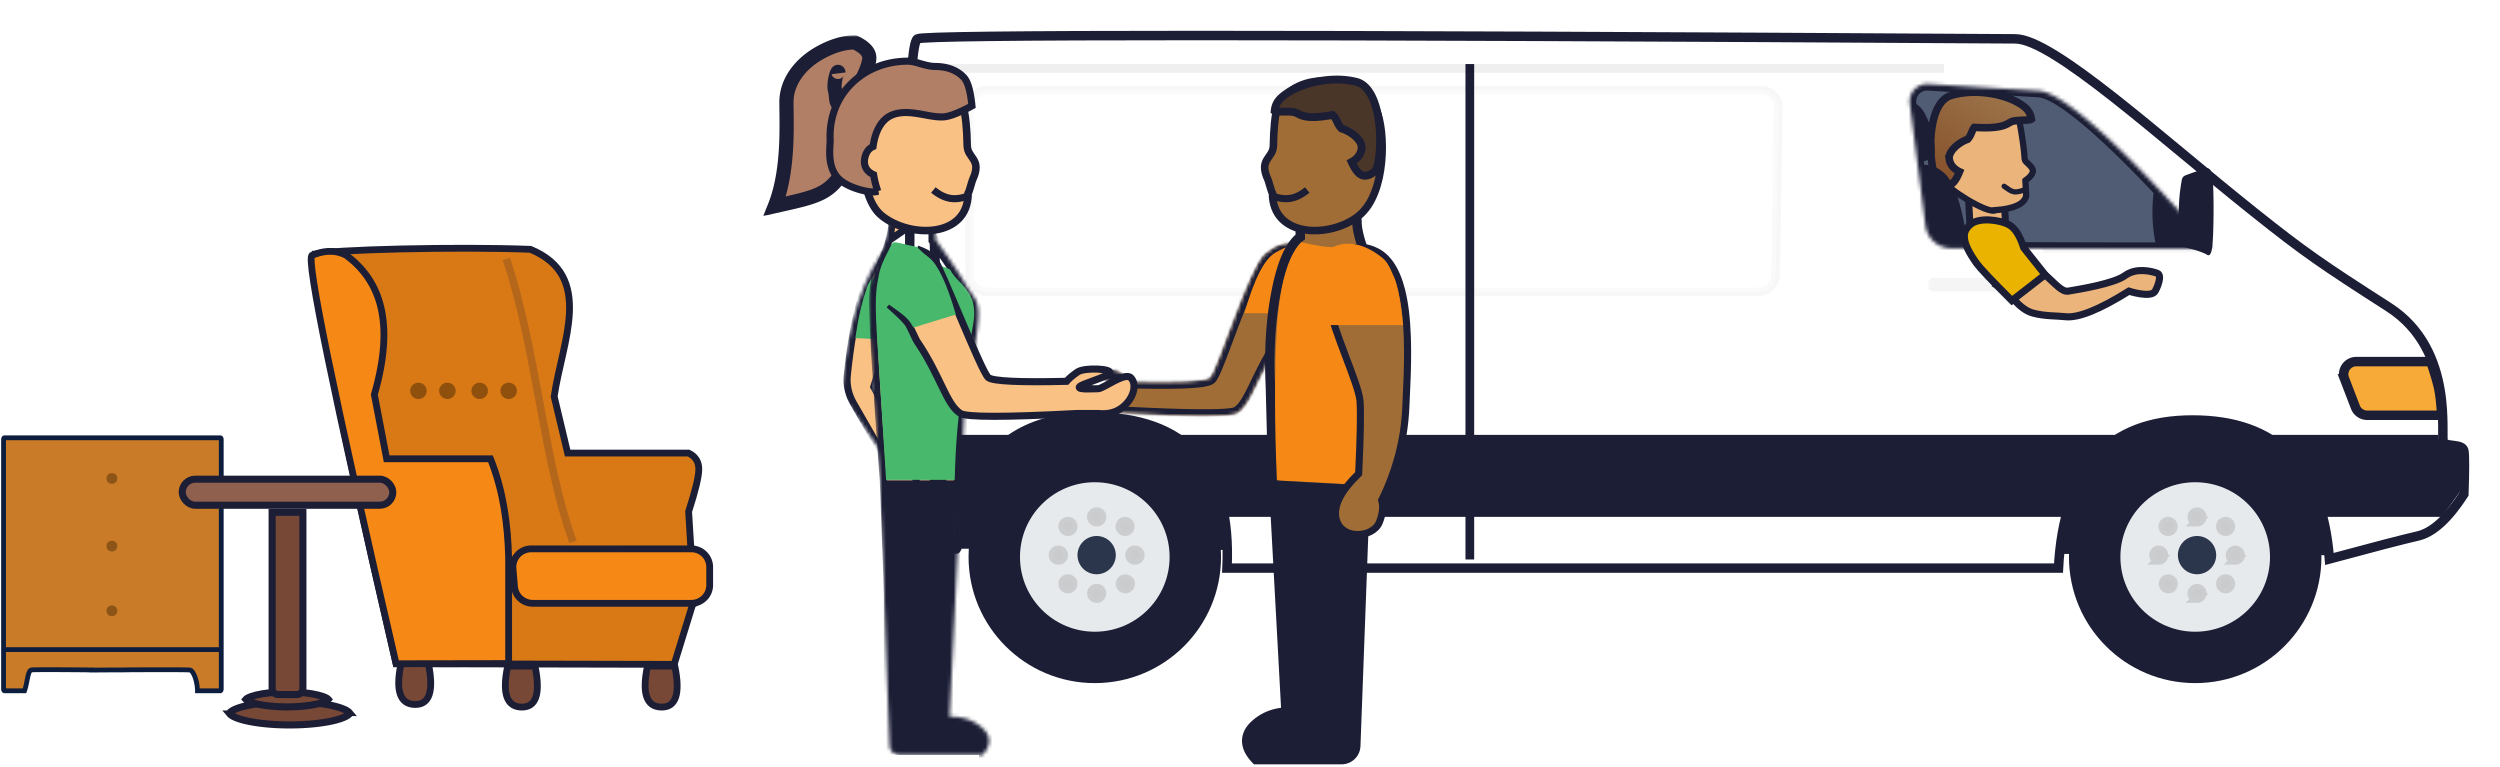
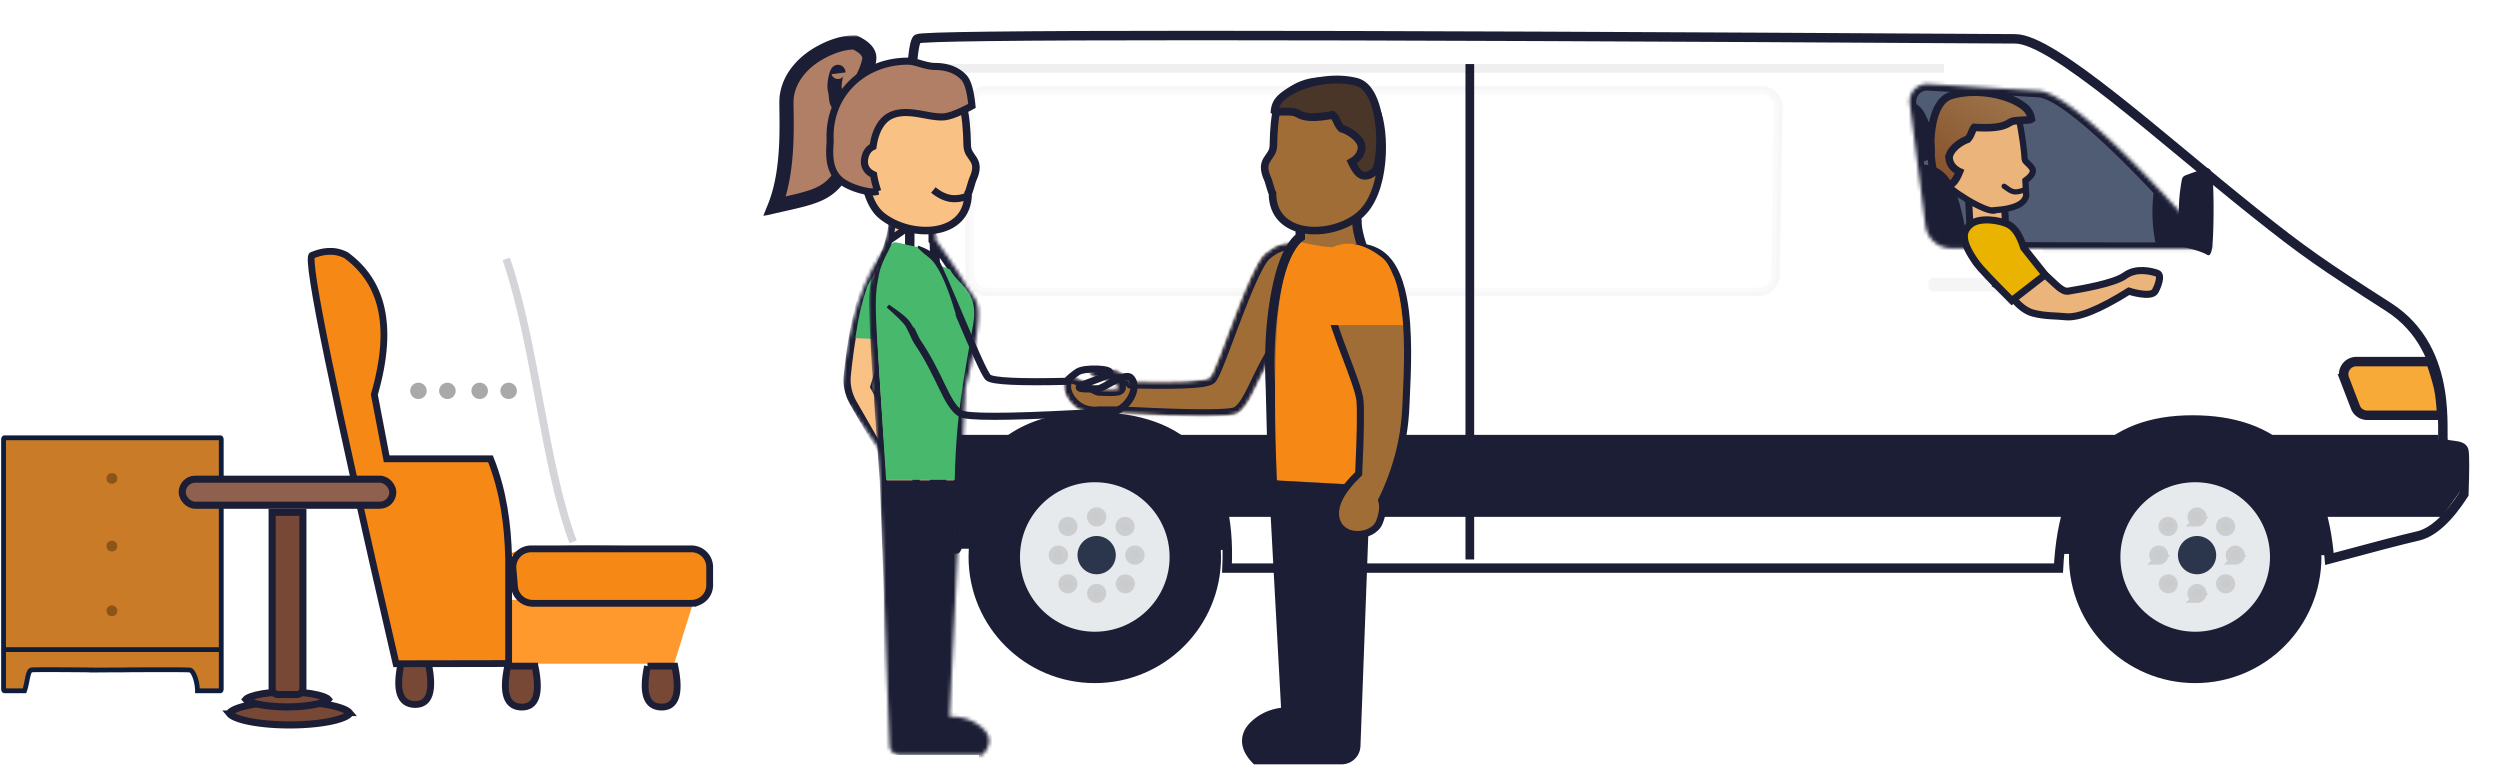
<svg xmlns="http://www.w3.org/2000/svg" width="704" height="216" fill="none">
  <g filter="url(#filter0_d)">
    <path fill-rule="evenodd" clip-rule="evenodd" d="M656.412 105.17l-395.931 1.662 8.237 47.68 387.694 1.835V105.17z" fill="#1C1E36" />
    <path fill-rule="evenodd" clip-rule="evenodd" d="M688.125 124.699c-1.127-1.102 3.558-25.994-15.425-38.182-18.983-12.186-23.689-15.387-38.09-26.872-26.261-20.94-56.461-48.707-67.118-48.707-204.039-1.25-307.086-1.25-309.138 0-3.08 1.88-1.918 54.181-2.211 60.744-.196 4.377-.196 19.61 0 45.701-2.536.865-2.634 3.303-.294 7.316 2.248 17.147 6.673 27.096 13.273 29.849 1.729 1.904-1.661-37.165 38.36-37.165 26.681 0 39.361 14.199 38.04 42.594h234.15c1.456-27.804 14.033-41.707 37.733-41.707 23.699 0 36.551 13.046 38.556 39.135 12.378-3.347 20.673-5.502 24.883-6.464 4.21-.964 8.535-4.881 12.977-11.75.239-6.858.239-10.945 0-12.259-.356-1.97-4.568-1.129-5.696-2.233z" fill="#fff" stroke="#1C1E36" stroke-width="2.665" />
    <path fill-rule="evenodd" clip-rule="evenodd" d="M686.57 122.457H255.039c-1.056-.33.313 7.37 4.109 23.097h428.507l5.012-7.054c.69-6.046.69-9.976 0-11.791-.417-1.098-3.611-.38-5.012-1.187-.609-.352-.971-1.371-1.085-3.065z" fill="#1C1E36" />
    <path d="M618.168 192.364c-19.633 0-35.549-15.903-35.549-35.52 0-19.617 15.916-35.519 35.549-35.519s35.549 15.902 35.549 35.519c0 19.617-15.916 35.52-35.549 35.52z" fill="#1C1E36" />
    <path d="M618.168 177.893c-11.634 0-21.065-9.424-21.065-21.048 0-11.625 9.431-21.048 21.065-21.048 11.634 0 21.065 9.423 21.065 21.048 0 11.624-9.431 21.048-21.065 21.048z" fill="#E7EAED" />
    <path d="M618.688 161.71a5.387 5.387 0 01-5.389-5.385 5.387 5.387 0 015.389-5.384 5.387 5.387 0 015.389 5.384 5.387 5.387 0 01-5.389 5.385z" fill="#0F1C35" fill-opacity=".868" />
    <g opacity=".58" fill="#D8D8D8" stroke="#979797" stroke-width="2.695">
      <path opacity=".58" d="M618.688 146.902a1.348 1.348 0 01-1.348-1.346 1.348 1.348 0 012.695 0c0 .743-.603 1.346-1.347 1.346zM607.909 157.671a1.346 1.346 0 111.347-1.345c0 .743-.603 1.345-1.347 1.345zM610.603 165.749a1.348 1.348 0 01-1.348-1.346 1.348 1.348 0 012.695 0c0 .743-.603 1.346-1.347 1.346zM618.688 168.441a1.348 1.348 0 01-1.348-1.346 1.348 1.348 0 012.695 0c0 .743-.603 1.346-1.347 1.346zM626.77 165.749a1.347 1.347 0 110-2.693 1.347 1.347 0 010 2.693zM626.77 149.595a1.347 1.347 0 110-2.693 1.347 1.347 0 010 2.693zM629.466 157.671a1.346 1.346 0 111.347-1.345c0 .743-.603 1.345-1.347 1.345zM610.603 149.595a1.347 1.347 0 11-.002-2.69 1.347 1.347 0 01.002 2.69z" />
    </g>
    <path d="M308.295 192.364c-19.634 0-35.549-15.903-35.549-35.52 0-19.617 15.915-35.519 35.549-35.519 19.633 0 35.549 15.902 35.549 35.519 0 19.617-15.916 35.52-35.549 35.52z" fill="#1C1E36" />
    <path d="M308.295 177.893c-11.634 0-21.066-9.424-21.066-21.048 0-11.625 9.432-21.048 21.066-21.048 11.634 0 21.065 9.423 21.065 21.048 0 11.624-9.431 21.048-21.065 21.048z" fill="#E7EAED" />
    <path d="M308.814 161.71a5.387 5.387 0 01-5.389-5.385 5.387 5.387 0 015.389-5.384 5.386 5.386 0 015.389 5.384 5.387 5.387 0 01-5.389 5.385z" fill="#0F1C35" fill-opacity=".868" />
    <g opacity=".58" fill="#D8D8D8" stroke="#979797" stroke-width="2.695">
      <path opacity=".58" d="M308.815 146.901a1.346 1.346 0 110-2.691 1.346 1.346 0 110 2.691zM298.036 157.671a1.346 1.346 0 110-2.691 1.346 1.346 0 110 2.691zM300.73 165.749a1.347 1.347 0 11-.002-2.694 1.347 1.347 0 01.002 2.694zM308.815 168.441a1.347 1.347 0 11-.002-2.694 1.347 1.347 0 01.002 2.694zM316.897 165.749a1.348 1.348 0 01-1.348-1.346 1.348 1.348 0 012.695 0c0 .743-.603 1.346-1.347 1.346zM316.897 149.594a1.347 1.347 0 11-.003-2.689 1.347 1.347 0 01.003 2.689zM319.593 157.671a1.346 1.346 0 110-2.691 1.346 1.346 0 110 2.691zM300.73 149.594a1.346 1.346 0 111.347-1.346c0 .744-.603 1.346-1.347 1.346z" />
    </g>
    <path fill-rule="evenodd" clip-rule="evenodd" d="M663.543 101.825h20.961c1.167 3.408 1.934 6.013 2.291 7.817.342 1.709.6 4.143.787 7.298h-20.968a3.561 3.561 0 01-3.33-2.286l-3.071-7.987a3.555 3.555 0 01.39-3.296 3.571 3.571 0 012.94-1.546z" fill="#F7AA37" stroke="#1C1E36" stroke-width="2.665" />
    <g opacity=".464" clip-rule="evenodd" stroke-width="1.225">
      <path opacity=".464" d="M277.951 25.99h218.01a4.272 4.272 0 013.001 1.307 4.27 4.27 0 011.204 3.048l-.786 47.011a4.271 4.271 0 01-1.28 2.982 4.276 4.276 0 01-3.006 1.229H277.949a4.276 4.276 0 01-3.031-1.254 4.257 4.257 0 01-1.255-3.029v-47.01c0-1.183.479-2.253 1.255-3.028a4.268 4.268 0 013.031-1.255h.002z" stroke="#E9E9EA" />
      <path opacity=".464" d="M277.951 24.767h218.01a5.509 5.509 0 015.429 5.6l-.786 47.009a5.487 5.487 0 01-1.646 3.834 5.498 5.498 0 01-3.864 1.581H277.949a5.5 5.5 0 01-3.897-1.613 5.485 5.485 0 01-1.615-3.894v-47.01a5.485 5.485 0 011.615-3.893 5.49 5.49 0 013.897-1.614h.002z" stroke="#5C5C5C" stroke-opacity=".228" />
    </g>
    <path fill-rule="evenodd" clip-rule="evenodd" d="M415.127 18.037h-2.45v139.512h2.45V18.037z" fill="#1C1E36" />
    <path d="M547.405 19.26H258.353" stroke="url(#paint0_linear)" stroke-width="2.451" />
    <path fill-rule="evenodd" clip-rule="evenodd" d="M623.075 50.407c-.37-3.454-1.386-3.036-1.893-2.922-1.261.28-3.195.92-5.804 1.92a1.525 1.525 0 00-.955 1.145 49.512 49.512 0 00-.879 9.166c0 2.937.282 5.87.844 8.803a1.53 1.53 0 001.149 1.198c2.467.585 4.348 1.196 5.645 1.837.415.205 1.553 1.534 1.894-3.15.34-4.685.371-14.544 0-17.999l-.001.002z" fill="#1C1E36" />
    <path d="M544.57 78.247h21.393c.844 0 1.529.684 1.529 1.528v.801c0 .844-.685 1.529-1.529 1.529H544.57a1.53 1.53 0 01-1.53-1.529v-.801a1.53 1.53 0 011.53-1.528z" fill="#000" fill-opacity=".04" />
    <mask id="a" maskUnits="userSpaceOnUse" x="537" y="23" width="86" height="48">
      <path d="M622.715 69.898c0-.403-37.645-44.343-48.92-44.343l-30.83-1.889a4.902 4.902 0 00-4.962 3.383 4.883 4.883 0 00-.197 2.127l4.414 34.346a7.352 7.352 0 007.253 6.407c48.828.238 73.242.228 73.242-.03z" fill="#fff" />
    </mask>
    <g mask="url(#a)">
      <path d="M622.715 69.898c0-.403-37.645-44.343-48.92-44.343l-30.83-1.889a4.902 4.902 0 00-4.962 3.383 4.883 4.883 0 00-.197 2.127l4.414 34.346a7.352 7.352 0 007.253 6.407c48.828.238 73.242.228 73.242-.03z" fill="#505C73" stroke="#1C1E36" stroke-width="3.676" />
      <path d="M557.575 68.57l-2.506 1.152-.828-15.783 2.348 1.698c1.788.962 3.828.854 5.505-.288l2.157-1.933.52 9.918-2 4.965-5.196.272z" fill="#EBB47B" stroke="#1C1E36" stroke-width="1.978" />
      <path d="M561.973 59.182c-2.126 1.315-14.117-6.385-14.198-7.954-6.152-14.812-3.98-22.493 6.515-23.043 15.74-.824 11.987 1.744 14.262 5.215.934 5.096 1.468 8.926 1.603 11.491.04.755 2.234 1.9 2.298 3.138.044.825-.657 1.766-2.101 2.822l.227 4.296c-.501 2.28-3.37 3.625-8.607 4.033l.001.002z" fill="#EBB47B" stroke="#1C1E36" stroke-width="1.768" />
      <path d="M570.015 53.488c-2.952 1.038-3.364.6-5.651-1.033" stroke="#1C1E36" stroke-width="1.474" stroke-linecap="round" />
      <path fill-rule="evenodd" clip-rule="evenodd" d="M549.4 26.908c4.5-1.38 9.826-1.125 14.228.109 2.317.65 4.378 1.57 5.917 2.684 1.29.932 2.219 1.99 2.485 3.829-.472.328-1.333.275-2.281.314-.844.036-1.766.078-2.681.234-.467.079-.892.296-1.405.593-1.124.65-2.915 1.606-9.712 1.208-.178.21-.372.534-.558.962-.261.604-.514 1.533-1.332 2.396-1.063.34-2.459 1.174-3.507 2.157-1.173 1.101-1.79 2.35-1.655 3.31a4.246 4.246 0 001.236 2.507 6.022 6.022 0 001.665 1.147c-.536 1.314-1.129 2.441-1.831 3.13-.511.501-1.054.708-1.563.743-.997.068-1.848-.437-2.267-.659-.173-.09-.427-.217-.916-.809-.419-.899-.78-2.241-1.051-3.834-.508-2.984-.683-6.826-.22-10.397.323-2.491.95-4.853 2.021-6.67.835-1.417 1.943-2.499 3.427-2.954z" fill="url(#paint1_linear)" stroke="#1C1E36" stroke-width="2.123" />
      <path fill-rule="evenodd" clip-rule="evenodd" d="M538.667 29.103c-1.94 0-3.708.23-5.305.69a1.842 1.842 0 00-1.153 2.56l5.869 12.3a1.838 1.838 0 001.855 1.038c2.213-.232 3.73-.78 4.55-1.643 1.46-1.537-1.623-14.945-5.816-14.945zm9.606 20.449c-2.012-2.34-4.67-3.395-7.975-3.167a1.84 1.84 0 00-1.63 2.388l6.285 19.944a1.837 1.837 0 001.883 1.284l5.409-.37a1.84 1.84 0 001.693-2.125c-1.479-9.3-3.368-15.285-5.664-17.954h-.001zM620.424 48.559c-.557-4.143-2.078-3.641-2.842-3.505-1.945.346-4.968 1.151-9.063 2.414a1.53 1.53 0 00-1.037 1.105c-.903 3.794-1.355 7.514-1.355 11.159 0 3.594.44 7.186 1.318 10.776a1.529 1.529 0 001.207 1.14c3.93.725 6.907 1.488 8.93 2.29.625.244 2.332 1.84 2.842-3.782.511-5.621.557-17.452 0-21.596v-.001z" fill="#1C1E36" />
    </g>
    <path fill-rule="evenodd" clip-rule="evenodd" d="M254.677 111.938V75.553h3.224a4.122 4.122 0 014.125 4.123v27.25a4.113 4.113 0 01-3.163 4.008l-4.186 1.004z" fill="#CE3308" stroke="#1C1E36" stroke-width="2.451" />
    <path d="M568.245 75.891c6.32-3.562 10.712 6.681 14.149 6.097 3.435-.583 12.881-2.111 16.055-4.414 3.17-2.303 7.461-1.184 9.033-.626 1.568.558-.143 4.281-.581 5.04-1.166 2.025-7.396 0-7.396 0-8.324 5.212-14.296 7.61-17.913 7.195-2.374-.271-5.801-.12-9.09-1.015-4.229-1.15-6.302-5.774-9.929-7.743l5.673-4.534h-.001z" fill="#EBB47B" stroke="#1C1E36" stroke-width="1.999" />
-     <path d="M555.025 63.094c2.457-1.946 8.158-1.189 10.696.194 1.693.921 3.079 3.086 4.159 6.49l6.025 7.58-9.373 7.286c-5.657-5.658-8.96-9.146-9.91-10.468-4.623-6.432-4.053-9.137-1.597-11.082z" fill="#EAB300" stroke="#1C1E36" stroke-width="1.999" />
+     <path d="M555.025 63.094c2.457-1.946 8.158-1.189 10.696.194 1.693.921 3.079 3.086 4.159 6.49l6.025 7.58-9.373 7.286c-5.657-5.658-8.96-9.146-9.91-10.468-4.623-6.432-4.053-9.137-1.597-11.082" fill="#EAB300" stroke="#1C1E36" stroke-width="1.999" />
  </g>
  <mask id="b" maskUnits="userSpaceOnUse" x="299" y="68" width="70" height="50">
    <path d="M368.631 85.814c-2.814 2.46-4.599 4.213-5.354 5.262-.663.919-2.078 4.348-2.535 5.019-6.697 9.831-8.201 17.785-12.244 20.337-1.7 1.073-12.699 1.073-33.001 0h-5.785c-2.988.335-5.451-.393-7.389-2.186-2.908-2.691-3.433-6.327-1.753-7.909 1.678-1.583 7.743 3.123 9.142 3.123 1.399 0 5.864.341 5.297-.522-.565-.861-7.65-2.656-8.5-3.896-.853-1.238 7.037-1.622 8.988-.305 1.3.879 2.345 1.76 3.131 2.645 13.368.316 20.708-.033 22.019-1.045 1.967-1.52 10.865-30.754 15.482-34.843 3.076-2.725 6.305-3.652 9.692-2.78" fill="#fff" />
  </mask>
  <g mask="url(#b)">
    <mask id="c" fill="#fff">
      <path d="M368.631 85.815c-2.814 2.46-4.599 4.213-5.354 5.262-.663.919-2.078 4.348-2.535 5.02-6.697 9.83-8.201 17.784-12.244 20.336-1.7 1.073-12.699 1.073-33.001 0h-5.785c-2.988.336-5.451-.393-7.389-2.186-2.908-2.69-3.433-6.327-1.753-7.908 1.678-1.583 7.743 3.123 9.142 3.123 1.399 0 5.864.34 5.297-.522-.565-.862-7.65-2.656-8.5-3.897-.853-1.238 7.037-1.621 8.988-.305 1.3.879 2.345 1.76 3.131 2.646 13.368.315 20.708-.034 22.019-1.045 1.967-1.521 10.865-30.754 15.482-34.844 3.076-2.725 6.305-3.651 9.692-2.78" />
    </mask>
    <path d="M368.631 85.815c-2.814 2.46-4.599 4.213-5.354 5.262-.663.919-2.078 4.348-2.535 5.02-6.697 9.83-8.201 17.784-12.244 20.336-1.7 1.073-12.699 1.073-33.001 0h-5.785c-2.988.336-5.451-.393-7.389-2.186-2.908-2.69-3.433-6.327-1.753-7.908 1.678-1.583 7.743 3.123 9.142 3.123 1.399 0 5.864.34 5.297-.522-.565-.862-7.65-2.656-8.5-3.897-.853-1.238 7.037-1.621 8.988-.305 1.3.879 2.345 1.76 3.131 2.646 13.368.315 20.708-.034 22.019-1.045 1.967-1.521 10.865-30.754 15.482-34.844 3.076-2.725 6.305-3.651 9.692-2.78" fill="#A16D36" />
    <path d="M363.277 91.077l1.622 1.169h-.001l-1.621-1.169zm-2.535 5.02l1.653 1.124-1.653-1.125zm-12.244 20.336l1.068 1.691h-.001l-1.067-1.691zm-33.001 0v-1.999h.053l.052.003-.105 1.996zm-5.785 0l-.223-1.986.111-.013h.112v1.999zm-7.389-2.186l-1.357 1.468h-.001l1.358-1.468zm-1.753-7.908l1.371 1.454-.001.001-1.37-1.455zm14.439 2.601l-1.671 1.097v-.001l1.671-1.096zm-8.5-3.897l1.646-1.134.003.004-1.649 1.13zm8.988-.305l1.118-1.657.001.001-1.119 1.656zm3.131 2.646l-.047 1.998-.87-.021-.578-.65 1.495-1.327zm22.019-1.045l1.223 1.581-.002.001-1.221-1.582zm15.482-34.844L354.803 70l1.326 1.496zm13.818 15.825c-2.84 2.483-4.448 4.092-5.048 4.926l-3.245-2.337c.911-1.264 2.873-3.161 5.661-5.599l2.632 3.01zm-5.049 4.926c-.063.088-.213.345-.448.81-.218.431-.46.943-.707 1.47-.24.515-.49 1.056-.704 1.5-.19.394-.43.88-.644 1.195l-3.305-2.25c-.011.016.017-.026.095-.173.068-.132.153-.301.252-.508.201-.416.432-.916.685-1.457.247-.529.511-1.089.759-1.58.231-.457.506-.973.774-1.345l3.243 2.338zm-2.503 4.976c-3.252 4.772-5.239 9.078-6.972 12.646-.856 1.761-1.681 3.405-2.57 4.779-.891 1.378-1.932 2.621-3.287 3.477l-2.135-3.381c.666-.42 1.329-1.129 2.066-2.268.739-1.142 1.467-2.579 2.33-4.354 1.703-3.506 3.817-8.092 7.263-13.15l3.305 2.25zm-12.83 20.902c-.539.34-1.202.512-1.748.621-.606.122-1.336.213-2.169.284-1.669.141-3.902.208-6.675.208-5.553 0-13.42-.271-23.582-.808l.211-3.992c10.14.536 17.924.802 23.371.802 2.728 0 4.833-.067 6.338-.194.755-.064 1.321-.14 1.722-.22.46-.092.513-.154.398-.082l2.134 3.381zm-34.068.308h-5.785v-3.998h5.785v3.998zm-5.562-.012c-3.476.39-6.543-.46-8.969-2.705l2.714-2.935c1.451 1.341 3.308 1.947 5.809 1.667l.446 3.973zm-8.97-2.705c-1.73-1.601-2.825-3.549-3.201-5.451-.367-1.86-.071-3.963 1.435-5.381l2.741 2.911c-.174.163-.456.67-.253 1.696.194.984.815 2.2 1.993 3.29l-2.715 2.935zm-1.767-10.831c1.255-1.183 2.94-.891 3.823-.658 1.049.278 2.17.804 3.14 1.303.89.459 2.065 1.119 2.699 1.453.382.201.675.344.892.434.289.12.216.047-.04.047v3.998c-.606 0-1.175-.221-1.491-.352a15.172 15.172 0 01-1.222-.589c-.949-.499-1.658-.916-2.668-1.436-.931-.479-1.728-.833-2.333-.993-.77-.203-.472.093-.057-.298l-2.743-2.909zm10.514 2.579c.39 0 .99.023 1.558.04a36.31 36.31 0 001.791.022c.606-.011.954-.05 1.076-.08.133-.033-.224.014-.574.377a1.813 1.813 0 00-.225 2.215l3.342-2.194c.185.28.401.74.376 1.331a2.18 2.18 0 01-.615 1.423c-.492.51-1.116.672-1.343.729-.6.148-1.349.185-1.963.197a41.55 41.55 0 01-1.986-.024c-.645-.019-1.128-.038-1.437-.038v-3.998zm3.626 2.573a1.476 1.476 0 00.313.346c.017.013-.001-.003-.08-.045a8.671 8.671 0 00-.764-.344c-.712-.29-1.623-.615-2.627-.981-.968-.354-2.016-.744-2.883-1.134a11.22 11.22 0 01-1.247-.643c-.326-.2-.835-.544-1.19-1.062l3.298-2.26c-.142-.208-.244-.224-.017-.085.173.106.435.241.795.403.718.323 1.636.667 2.616 1.025.945.345 1.963.708 2.765 1.035.401.164.803.34 1.145.524.171.091.363.204.548.339.159.116.443.341.671.689l-3.343 2.193zm-8.475-3.859a2.29 2.29 0 01-.388-1.675c.106-.658.47-1.104.745-1.355.494-.453 1.118-.667 1.5-.778.877-.255 2.029-.388 3.15-.434a21.618 21.618 0 013.537.139c1.032.134 2.303.396 3.208 1.007l-2.236 3.314c.005.004-.104-.063-.406-.148a7.614 7.614 0 00-1.08-.208 17.596 17.596 0 00-2.86-.109c-.988.041-1.77.154-2.194.277-.268.078-.136.088.082-.112a1.65 1.65 0 00.5-.954 1.7 1.7 0 00-.266-1.232l-3.292 2.268zm11.753-3.095c1.396.943 2.58 1.93 3.507 2.974l-2.99 2.655c-.645-.727-1.55-1.502-2.755-2.316l2.238-3.313zm2.059 2.303c6.668.157 11.79.148 15.389-.023 1.804-.086 3.181-.21 4.159-.364a8.39 8.39 0 001.075-.226c.271-.081.253-.112.128-.016l2.442 3.165c-.452.349-.987.55-1.42.68-.47.141-1.013.254-1.604.347-1.184.186-2.724.319-4.59.408-3.741.177-8.973.184-15.673.026l.094-3.997zm20.749-.628c-.215.167-.232.278-.056-.023.128-.22.297-.55.505-1 .415-.897.924-2.134 1.512-3.635 1.18-3.01 2.603-6.888 4.141-10.93 1.525-4.009 3.15-8.144 4.692-11.544.77-1.699 1.535-3.247 2.269-4.52.708-1.227 1.484-2.37 2.316-3.106l2.651 2.992c-.322.286-.834.951-1.504 2.112-.643 1.115-1.347 2.533-2.091 4.173-1.486 3.28-3.074 7.315-4.597 11.315-1.509 3.968-2.968 7.94-4.154 10.966-.595 1.518-1.139 2.846-1.606 3.855-.232.502-.461.96-.681 1.337-.173.297-.49.814-.951 1.171l-2.446-3.163zm15.379-34.758c3.473-3.077 7.367-4.288 11.517-3.22l-.997 3.872c-2.624-.675-5.189-.033-7.869 2.34L354.803 70z" fill="#1C1E36" mask="url(#c)" />
-     <path fill-rule="evenodd" clip-rule="evenodd" d="M365.982 68.875c-1.386-.275-3.646.468-6.78 2.232-3.136 1.764-6.051 7.457-8.745 17.083h9.491l6.034-19.315z" fill="#F68916" />
  </g>
  <path fill-rule="evenodd" clip-rule="evenodd" d="M382.943 56.685l-2.182 4.042c1.333 0 1.369 1.046 1.369 1.915 0 1.13.264 2.62.766 4.476.549 2.029 1.242 3.675 1.914 5.285 1.353 3.232 2.629 6.315 2.752 11.627.122 5.222-.886 22.495-3.034 51.816l-2.753 74.211a3.99 3.99 0 01-3.994 3.845h-24.106c-1.791-1.841-2.59-3.615-2.59-5.262 0-1.575.707-3.106 2.268-4.539 2.376-2.181 5.303-3.386 8.793-3.579l-3.894-71.851-.494-19.429c-.095-2.353-.15-4.1-.164-5.247-.107-8.176.521-15.628 1.876-22.36 1.616-8.027 3.945-12.882 6.688-14.894v-9.63l16.785-.426z" fill="#A16D36" stroke="#1C1E36" stroke-width="2.665" />
  <path fill-rule="evenodd" clip-rule="evenodd" d="M384.898 71.376c-1.452-2.676-4.807-1.741-9.504-1.741-1.819 0-4.807-.471-8.966-1.415-3.859 4.053-6.14 12.252-6.844 24.595-.705 12.345-.705 26.497 0 42.458l25.314 1.332V71.376z" fill="#F68916" />
  <path fill-rule="evenodd" clip-rule="evenodd" d="M359.616 135.311l3.031 65.656c-4.906.559-8.084 1.773-9.537 3.645-1.452 1.872-1.452 4.525 0 7.959 16.558 1.441 25.638 1.441 27.238 0 2.401-2.162.81-19.973 1.656-33.989.564-9.345.833-23.336.809-41.977l-23.197-1.294z" fill="#1C1E36" />
  <path fill-rule="evenodd" clip-rule="evenodd" d="M382.599 60.793c-7.985 6.383-24.273 6.217-24.273-6.382-.35-.493-1.043-3.328-1.264-3.805-2.765-5.938 1.479-5.892 1.528-9.651.06-4.538.476-8.85 1.129-10.676 1.232-3.451 5.803-7.463 12.707-7.463 6.904 0 12.472 2.478 15.103 8.08 2.632 5.602 3.054 23.515-4.93 29.897z" fill="#A16D36" stroke="#1C1E36" stroke-width="2.132" />
  <path fill-rule="evenodd" clip-rule="evenodd" d="M381.935 23.05c-4.714-1.195-10.192-.637-14.663.893-2.355.806-4.432 1.881-5.956 3.129-1.284 1.047-2.185 2.204-2.361 4.155.504.318 1.386.213 2.361.202.874-.01 1.829-.016 2.783.097.488.059.941.262 1.489.546 1.193.618 3.091 1.516 9.578.3.215.153.386.298.51.43.197.211.413.539.629.977.302.616.613 1.573 1.504 2.432 1.116.298 2.601 1.094 3.736 2.063 1.265 1.084 1.972 2.351 1.885 3.36a4.462 4.462 0 01-1.138 2.681c-.397.448-.932.888-1.663 1.294.627 1.353 1.302 2.503 2.066 3.187.551.493 1.119.679 1.644.688 1.027.016 1.874-.556 2.291-.81.173-.104.429-.25.902-.898.385-.965.685-2.388.88-4.07.362-3.15.334-7.178-.336-10.89-.469-2.59-1.245-5.025-2.449-6.868-.938-1.435-2.137-2.502-3.691-2.898h-.001z" fill="#493628" stroke="#1C1E36" stroke-width="2.211" />
-   <path d="M368.12 53.498c-3.569 2.928-6.449 2.8-9.284 1.876" stroke="#1C1E36" stroke-width="1.999" />
  <path fill-rule="evenodd" clip-rule="evenodd" d="M387.547 70.791c4.069 1.988 6.442 6.934 7.65 13.225 1.708 8.891 1.172 20.38.777 28.677-.036.746-.071 1.467-.102 2.157-.405 8.928-2.666 17.604-6.788 26.026.503 1.739.307 3.817-.682 6.244-.46 1.125-1.408 2.037-2.627 2.636-1.194.583-2.64.861-4.038.758-1.289-.094-2.532-.512-3.522-1.277-.904-.698-1.605-1.684-1.938-3.002-.469-1.856-.152-3.933 1.042-6.224 1.055-2.027 2.811-4.244 5.284-6.636.492-10.427.622-17.253.377-20.477-.18-2.379-2.095-7.374-4.035-12.512-2.071-5.485-4.182-11.13-4.507-14.128-.401-3.693.32-10.312 3.222-13.906 1.139-1.41 2.595-2.378 4.407-2.648 1.535-.228 3.351.05 5.48 1.089v-.002z" fill="#A16D36" stroke="#1C1E36" stroke-width="1.999" />
  <path fill-rule="evenodd" clip-rule="evenodd" d="M370.987 75.548l4.346-5.974c4.167-1.856 8.642-.98 13.423 2.625 1.504 1.134 2.203 1.984 3.877 5.987 1.002 2.4 1.828 6.851 2.478 13.354h-21.144l-2.98-15.992z" fill="#F68916" />
  <mask id="d" maskUnits="userSpaceOnUse" x="236" y="68" width="27" height="71">
    <path d="M253.168 130.919v5.345l9.667 1.83v-8.623l-9.564-7.461-7.214-13.075 10.852-34.897-6.487-5.324c-7.197 8.25-11.819 22.103-13.55 42.243l11.85 17.205 4.446 2.757z" fill="#fff" />
  </mask>
  <g mask="url(#d)">
    <path d="M253.168 130.919v5.345l9.668 1.83v-8.623l-9.565-7.461-7.213-13.075 10.852-34.897-6.487-5.324c-6.689 7.668-10.004 19.21-11.828 36.969-.278 2.703.334 5.422 1.687 7.778l8.44 14.701 4.446 2.757z" fill="#FAC185" stroke="#1C1E36" stroke-width="1.999" />
    <path fill-rule="evenodd" clip-rule="evenodd" d="M244.306 80.514c.709-2.007 2.604-3.337 4.732-3.412l15.147-.541 4.523 20.108-27.839-1.47c.9-6.156 1.749-9.91 3.437-14.685z" fill="#48B86D" />
  </g>
  <mask id="e" maskUnits="userSpaceOnUse" x="244" y="58" width="35" height="155">
    <path d="M249.345 60.174c1.085.86 1.085 3.29 0 7.29-1.625 6.002-4.438 8.779-4.62 16.596-.12 5.212.89 22.448 3.034 51.712l2.752 74.235a2.666 2.666 0 002.663 2.564h23.527c2.448-2.745 2.448-5.243 0-7.491-2.449-2.249-5.548-3.332-9.297-3.251l4.463-92.63c2.427-9.559 3.641-16.514 3.641-20.869 0-4.27-1.796-5.032-3.641-8.303-1.327-2.353-4.128-6.541-8.402-12.562V58.41l-14.12-.36v2.124z" fill="#fff" />
  </mask>
  <g mask="url(#e)">
    <path d="M267.452 200.828l4.415-91.629c2.427-9.559 3.641-16.514 3.641-20.869 0-3.036-.908-4.299-2.096-5.95-.483-.672-1.012-1.407-1.545-2.353-1.327-2.353-4.128-6.541-8.402-12.562l3.987 133.363zm0 0l-.07.002.022.999.998.048.002-.041c3.303.117 6.069 1.199 8.297 3.244 2.448 2.248 2.448 4.746 0 7.491v-1h-.46m-8.789-10.743l-4.986-141.444m0 0l-12.121-.308v.684c.614.735.813 1.783.813 2.882 0 1.344-.296 3.05-.848 5.084l12.156-8.342zm0 0v8.4l.184.26c4.277 6.024 7.048 10.172 8.346 12.474h0c.488.865.971 1.56 1.405 2.168l.205.285c.353.49.653.908.916 1.347.584.973.987 2.053.987 4.012 0 4.22-1.185 11.07-3.611 20.622l-.025.098-.004.1-4.464 92.631-.051 1.07 1.071-.023c3.527-.076 6.365.937 8.6 2.988 1.089 1.001 1.513 1.939 1.513 2.823 0 .829-.371 1.802-1.297 2.932m0 0h-23.067a1.668 1.668 0 01-1.664-1.601l-2.753-74.235v-.018l-.002-.018c-2.145-29.291-3.149-46.465-3.031-51.616l30.517 127.488zM245.724 84.083c.088-3.77.806-6.305 1.703-8.644a75.82 75.82 0 01.843-2.073c.704-1.683 1.456-3.482 2.04-5.64l-4.586 16.357z" fill="#FAC185" stroke="#1C1E36" stroke-width="1.999" />
    <path fill-rule="evenodd" clip-rule="evenodd" d="M250.195 70.57c1.332-2.662.821-2.662 4.21-1.856 2.717.645 4.915 3.168 5.782 3.853 4.621 3.65 3.331 1.332 7.328 3.329 1.495 2.743 3.363 3.617 5.324 6.669 1.579 2.456 1.755 5.51 1.263 8.387-2.768 16.18-4.831 25.576-5.254 44.183h-19.319l-2.665-41.934c-.666-11.315.222-13.312.666-15.974.445-2.663 2.665-6.656 2.665-6.656z" fill="#48B86D" />
    <path fill-rule="evenodd" clip-rule="evenodd" d="M248.863 135.274h35.973v77.211h-35.973v-77.211z" fill="#1C1E36" />
  </g>
  <path fill-rule="evenodd" clip-rule="evenodd" d="M248.357 60.793c7.985 6.382 24.272 6.217 24.272-6.383.351-.493 1.043-3.328 1.266-3.804 2.763-5.938-1.479-5.892-1.53-9.651-.06-4.538-.475-8.851-1.127-10.676-1.232-3.451-5.869-4.666-12.773-4.666s-15.039 3.041-15.039 5.283c0 2.24-3.052 23.514 4.931 29.897z" fill="#FAC185" stroke="#1C1E36" stroke-width="2.132" />
  <path d="M262.835 53.498c3.571 2.928 6.45 2.8 9.285 1.874" stroke="#1C1E36" stroke-width="1.999" />
  <path fill-rule="evenodd" clip-rule="evenodd" d="M235.836 24.973c1.576 2.09 3.001 3.26 4.315 3.722 1.366.479 2.546.1 3.536-.646.661-.498 1.391-1.24 1.825-2.21.347-.766.456-1.619.313-2.448-.277-1.67-1.499-3.609-4.189-5.817-.981-.805-1.806-1.221-2.524-1.265-.656-.04-1.157.293-1.556.777-.759.916-1.202 2.334-1.466 3.72-.353 1.855-.514 3.82-.253 4.166h-.001z" fill="#B17F65" stroke="#1C1E36" stroke-width="2.132" />
  <mask id="f" maskUnits="userSpaceOnUse" x="218" y="11" width="27" height="48">
    <path d="M236.157 20.644c-.228-1.797-1.579 2.905-1.012 4.803.563 1.9-.309 5.813 3.224 2.636 3.535-3.177 6.009-8.533 6.406-11.292.265-1.842-1.098-3.458-4.088-4.849-3.02 0-6.29.976-9.811 2.926-5.281 2.926-9.416 7.948-9.416 13.909s.761 19.22-3.268 29.273c11.991-2.723 15.913-3.172 20.177-11.734" fill="#fff" />
  </mask>
  <g mask="url(#f)">
    <path d="M208.559 7.81h-.666V61.724H247.197V7.81h-38.638z" fill="#B17F65" stroke="#1C1E36" stroke-width="1.333" />
  </g>
-   <path fill-rule="evenodd" clip-rule="evenodd" d="M250.334 85.813c2.814 2.46 4.599 4.213 5.355 5.262.662.919 2.077 4.348 2.534 5.02 6.697 9.83 8.202 17.784 12.244 20.336 1.7 1.073 12.7 1.073 33.001 0h5.785c2.989.336 5.451-.392 7.389-2.186 2.909-2.69 3.434-6.327 1.754-7.908-1.679-1.583-7.744 3.123-9.143 3.123-1.399 0-5.863.34-5.297-.522.565-.862 7.65-2.656 8.5-3.897.853-1.238-7.037-1.621-8.988-.305-1.3.879-2.344 1.76-3.131 2.646-13.368.315-20.708-.034-22.019-1.045-1.966-1.519-13.616-31.705-15.321-33.466-1.14-1.173-2.732-2.087-4.774-2.742" fill="#FAC185" />
  <path d="M250.334 85.813c2.814 2.46 4.599 4.213 5.355 5.262.662.919 2.077 4.348 2.534 5.02 6.697 9.83 8.202 17.784 12.244 20.336 1.7 1.073 12.7 1.073 33.001 0h5.785c2.989.336 5.451-.392 7.389-2.186 2.909-2.69 3.434-6.327 1.754-7.908-1.679-1.583-7.744 3.123-9.143 3.123-1.399 0-5.863.34-5.297-.522.565-.862 7.65-2.656 8.5-3.897.853-1.238-7.037-1.621-8.988-.305-1.3.879-2.344 1.76-3.131 2.646-13.368.315-20.708-.034-22.019-1.045-1.966-1.519-13.616-31.705-15.321-33.466-1.14-1.173-2.732-2.087-4.774-2.742" stroke="#1C1E36" stroke-width="1.999" />
  <path fill-rule="evenodd" clip-rule="evenodd" d="M258.188 69.527c.187.153.988 1.162 3.439 3.028 2.451 1.867 4.966 7.206 7.545 16.022l-11.955 3.66c-.642-1.236-1.424-2.261-2.345-3.075-.922-.812-2.417-1.93-4.483-3.349l3.136-17.24 4.663.954z" fill="#48B86D" />
  <mask id="g" maskUnits="userSpaceOnUse" x="214.192" y="9.942" width="33" height="51" fill="#000">
    <path fill="#fff" d="M214.192 9.942h33v51h-33z" />
    <path d="M236.157 20.644c-.228-1.797-1.579 2.905-1.012 4.803.563 1.9-.309 5.813 3.224 2.636 3.535-3.177 6.009-8.533 6.406-11.292.265-1.842-1.098-3.458-4.088-4.849-3.02 0-6.29.976-9.811 2.926-5.281 2.926-9.416 7.948-9.416 13.909s.761 19.22-3.268 29.273c11.991-2.723 15.913-3.172 20.177-11.734" />
  </mask>
  <path d="M235.145 25.447l1.916-.568-.001-.003-1.915.571zm3.224 2.636l1.336 1.487-1.336-1.487zm6.406-11.292l-1.979-.285 1.979.285zm-4.088-4.849l.843-1.812-.401-.187h-.442v2zm-9.811 2.926l-.969-1.749.969 1.75zM218.192 58.05l-1.855-.743-1.418 3.537 3.716-.844-.443-1.95zm19.948-37.657a3.32 3.32 0 00-.15-.67 2.235 2.235 0 00-.831-1.112 2.073 2.073 0 00-2.228-.085 2.348 2.348 0 00-.754.71 4.268 4.268 0 00-.468.955c-.11.302-.209.64-.296.987a14.31 14.31 0 00-.375 2.317c-.056.758-.055 1.698.191 2.524l3.831-1.143c-.037-.123-.079-.483-.035-1.084.042-.556.145-1.153.268-1.65.062-.246.122-.445.173-.586.064-.175.076-.157.004-.053-.02.03-.188.283-.54.486a1.92 1.92 0 01-2.039-.086c-.507-.349-.658-.81-.676-.863-.042-.12-.046-.186-.041-.144l3.966-.503zm-4.912 5.623c.072.241.111.614.17 1.27.045.5.112 1.356.364 2.058.134.374.391.918.916 1.348a2.642 2.642 0 002.011.572c.615-.073 1.157-.331 1.595-.6.455-.279.928-.65 1.421-1.094l-2.673-2.973c-.389.35-.662.55-.838.658-.193.119-.166.06.025.038.111-.013.277-.014.472.04.2.054.377.15.52.267.263.214.326.429.314.393a1.954 1.954 0 01-.066-.325c-.029-.205-.052-.441-.079-.74-.025-.28-.054-.62-.098-.951a7.164 7.164 0 00-.221-1.098l-3.833 1.137zm6.477 3.554c1.99-1.789 3.624-4.13 4.807-6.35 1.173-2.197 1.998-4.454 2.241-6.145l-3.957-.57c-.154 1.07-.764 2.87-1.811 4.834-1.037 1.944-2.408 3.869-3.953 5.258l2.673 2.973zm7.048-12.495c.226-1.565-.28-2.988-1.273-4.166-.945-1.12-2.324-2.023-3.95-2.78l-1.686 3.626c1.363.634 2.161 1.235 2.579 1.731.369.438.413.744.373 1.02l3.957.57zm-6.066-7.132c-3.454 0-7.057 1.115-10.78 3.176l1.937 3.498c3.321-1.839 6.256-2.676 8.843-2.676V9.943zm-10.78 3.177c-5.659 3.135-10.446 8.715-10.446 15.657h3.998c0-4.98 3.482-9.443 8.386-12.16l-1.938-3.497zm-10.446 15.657c0 6.184.723 18.93-3.124 28.53l3.711 1.487c4.211-10.508 3.411-24.28 3.411-30.017h-3.998zM218.635 60c5.842-1.327 10.152-2.178 13.445-3.843 3.517-1.778 5.825-4.424 8.078-8.95l-3.579-1.782c-2.009 4.036-3.794 5.895-6.303 7.164-2.731 1.38-6.378 2.115-12.527 3.512l.886 3.899z" fill="#1C1E36" mask="url(#g)" />
  <path fill-rule="evenodd" clip-rule="evenodd" d="M255.71 17.224c-6.505 0-12.168 2.467-16.113 6.477-3.962 4.027-6.182 9.606-5.817 16.134-.198 2.994-.645 7.77 2.662 10.762 1.759 1.592 5.078 2.833 7.729 3.281 1.203.204 2.268.267 3.019-.024a26.817 26.817 0 01-1.176-4.646c-.985-.446-1.664-1.045-2.081-1.752-.517-.877-.664-1.953-.34-3.248.217-.87.577-1.555 1.051-2.07a3.568 3.568 0 011.208-.865c.274-1.993.805-3.813 1.599-5.292.88-1.638 2.083-2.869 3.591-3.53 2.84-1.245 6.056-.722 9.273-.128 1.789.332 3.572.671 5.264.595 1.764-.078 4.466-1.14 8.122-3.103-.414-4.099-1.14-6.83-2.348-8.08-2.518-2.607-5.929-3.016-7.975-3.016-1.397 0-2.845-.399-4.266-.81-1.174-.336-2.325-.685-3.402-.685z" fill="#B17F65" stroke="#1C1E36" stroke-width="1.999" />
  <path fill-rule="evenodd" clip-rule="evenodd" d="M140.106 186.908h49.737l5.593-17.964h-58.57l3.24 17.964z" fill="#FF992E" />
-   <path fill-rule="evenodd" clip-rule="evenodd" d="M88.771 71.583c-2.377.877 5.211 39.319 22.768 115.325l78.304.174 5.593-18.138-1.519-24.89c1.909-5.893 2.863-9.876 2.863-11.949 0-2.074-.954-3.581-2.863-4.519h-34.066l-3.797-15.934c2.196-15.353 11.493-33.92-6.686-41.44-20.127-.795-57.028.057-60.596 1.37h-.001z" fill="#D87915" stroke="#1C1E36" stroke-width="1.919" />
  <path fill-rule="evenodd" clip-rule="evenodd" d="M142.968 187.585h7.691c1.603 7.792.321 11.635-3.845 11.53-4.167-.105-5.449-3.948-3.846-11.53zm39.366 0h7.691c1.605 7.792.321 11.635-3.845 11.53-4.167-.105-5.448-3.948-3.846-11.53z" fill="#774836" stroke="#1C1E36" stroke-width="1.919" />
  <path d="M117.832 112.367c1.287 0 2.331-1.032 2.331-2.305 0-1.274-1.044-2.306-2.331-2.306s-2.33 1.032-2.33 2.306c0 1.273 1.043 2.305 2.33 2.305zM125.988 112.367c1.287 0 2.331-1.032 2.331-2.305 0-1.274-1.044-2.306-2.331-2.306s-2.331 1.032-2.331 2.306c0 1.273 1.044 2.305 2.331 2.305zM135.077 112.367c1.287 0 2.33-1.032 2.33-2.305 0-1.274-1.043-2.306-2.33-2.306-1.287 0-2.331 1.032-2.331 2.306 0 1.273 1.044 2.305 2.331 2.305zM143.233 112.367c1.288 0 2.331-1.032 2.331-2.305 0-1.274-1.043-2.306-2.331-2.306-1.287 0-2.33 1.032-2.33 2.306 0 1.273 1.043 2.305 2.33 2.305z" fill="#000" fill-opacity=".337" />
  <path fill-rule="evenodd" clip-rule="evenodd" d="M192.406 154.993l7.404 2.111-56.576-.768c3.844-3.733 34.133-3.176 49.173-1.343h-.001z" fill="#EB7F0D" />
  <path fill-rule="evenodd" clip-rule="evenodd" d="M112.937 186.852h7.691c1.603 7.791.321 11.635-3.845 11.53-4.167-.106-5.449-3.949-3.846-11.53z" fill="#774836" stroke="#1C1E36" stroke-width="1.919" />
  <path fill-rule="evenodd" clip-rule="evenodd" d="M87.885 71.887c2.75-1.091 6.055-1.842 9.6 0 9.68 7.14 13.776 18.99 7.93 39.227l3.465 18.089h29.245c3.674 9.235 4.86 18.553 5.108 27.902v29.748l-31.694.056C93.935 110.956 86.049 72.615 87.885 71.887z" fill="#F68916" stroke="#1C1E36" stroke-width="1.919" />
  <path opacity=".325" d="M142.564 72.894c8.359 24.47 10.503 57.313 18.812 79.709" stroke="#1C1E36" stroke-opacity=".58" stroke-width="2.162" />
  <path fill-rule="evenodd" clip-rule="evenodd" d="M199.845 164.782v-5.112a5.08 5.08 0 00-1.516-3.615 5.21 5.21 0 00-3.662-1.497h-45.059c-.717 0-1.426.147-2.082.431a5.17 5.17 0 00-1.729 1.221 5.095 5.095 0 00-1.087 1.805 5.05 5.05 0 00-.261 2.083l.435 5.112a5.088 5.088 0 001.656 3.335 5.215 5.215 0 003.504 1.349h44.623c.68 0 1.354-.133 1.982-.39a5.168 5.168 0 001.68-1.108 5.11 5.11 0 001.122-1.658c.26-.62.394-1.285.394-1.956z" fill="#F68916" stroke="#1C1E36" stroke-width="1.919" />
  <path d="M25.92 188.653h-.424s-15.547-.171-16.635 0c-.679.107-.952 1.49-1.263 3.063-.187.947-.387 1.962-.698 2.808H1.264c-.146 0-.264-.227-.264-.508v-70.228c0-.281.118-.508.264-.508h24.908l.013-.001H62.04c.146 0 .264.228.264.508v70.228c0 .281-.118.509-.264.509h-6.432c-.038-2.659-1.052-5.451-2.036-5.83-.357-.137-10.622-.106-18.541-.062a.145.145 0 01-.075.021h-3.32c-3.349.022-5.715.041-5.715.041v-.041z" fill="#CA7B27" />
  <path d="M25.92 188.653h.677v-.676h-.676v.676zm-.424 0l-.007.676h.008v-.676zm-16.635 0l-.105-.668.105.668zm-1.263 3.063l-.663-.131.663.131zm-.698 2.808v.676h.472l.163-.443-.635-.233zm19.272-71.244v.676h.03l.03-.003-.06-.673zm29.436 71.244l-.676.009.01.667h.666v-.676zm-2.036-5.83l.242-.631-.242.631zm-18.541-.062l-.004-.676-.176.001-.154.087.334.588zm-3.395.021v-.676h-.005l.005.676zm-5.715.041h-.676v.682l.681-.006-.005-.676zm0-.717h-.424v1.352h.424v-1.352zm-.424.676l.007-.676h-.011l-.034-.001-.13-.001-.496-.005-1.777-.017c-1.475-.014-3.453-.03-5.466-.04-2.012-.011-4.06-.016-5.674-.008-.806.004-1.508.011-2.042.023-.51.011-.926.027-1.118.057l.21 1.336c.08-.013.388-.029.937-.041.524-.012 1.216-.019 2.02-.023 1.607-.008 3.65-.003 5.66.008 2.01.011 3.987.027 5.461.04l1.776.017.494.005.13.002H25.489l.009-.676zm-16.74-.668c-.404.063-.689.312-.878.567-.186.25-.321.556-.427.862-.21.61-.365 1.401-.517 2.171l1.326.262c.16-.803.296-1.49.47-1.991a1.92 1.92 0 01.232-.497c.063-.084.067-.048.003-.038l-.21-1.336zm-1.822 3.6c-.19.96-.38 1.919-.67 2.706l1.27.466c.332-.906.542-1.977.726-2.91l-1.326-.262zm-.035 2.263H1.264v1.352H6.9v-1.352zm-5.636 0c.15 0 .261.061.324.112a.342.342 0 01.09.104c.011.022-.002.006-.002-.048H.324c0 .226.046.464.153.671.09.172.333.513.787.513v-1.352zm.412.168v-70.228H.324v70.228h1.352zm0-70.228c0-.055.013-.071.001-.048a.342.342 0 01-.089.104.518.518 0 01-.324.112v-1.353c-.454 0-.697.341-.787.514a1.474 1.474 0 00-.153.671h1.352zm-.412.168h24.908v-1.353H1.264v1.353zm24.969-.003a.764.764 0 01-.048.002v-1.352a.88.88 0 00-.073.003l.12 1.347zm-.048.002H62.04v-1.352H26.185v1.352zm35.855 0a.518.518 0 01-.325-.112.342.342 0 01-.089-.104c-.011-.022.002-.006.002.048h1.352c0-.226-.046-.464-.153-.67-.09-.173-.333-.514-.787-.514v1.352zm-.412-.168v70.228h1.352v-70.228h-1.352zm0 70.228c0 .055-.013.071-.002.048.007-.011.031-.056.09-.103a.512.512 0 01.324-.113v1.353c.454 0 .697-.341.787-.514a1.47 1.47 0 00.153-.671h-1.352zm.412-.168h-6.432v1.353h6.432v-1.353zm-5.756.667a12.93 12.93 0 00-.702-3.985c-.202-.573-.444-1.094-.717-1.509-.259-.395-.605-.785-1.051-.957l-.485 1.263c.046.017.196.117.406.436.195.298.394.712.572 1.217.357 1.01.607 2.3.625 3.554l1.352-.019zm-2.47-6.451c-.096-.037-.191-.048-.217-.051a2.225 2.225 0 00-.155-.016c-.11-.008-.252-.015-.42-.021a56.173 56.173 0 00-1.375-.03c-1.14-.016-2.708-.024-4.51-.026-3.602-.004-8.15.015-12.11.037l.008 1.353c3.959-.023 8.503-.041 12.101-.038 1.8.002 3.36.01 4.492.026.567.008 1.022.017 1.344.029.162.006.285.012.369.019l.08.007c.035.005-.019.002-.092-.026l.485-1.263zm-19.117-.019a.532.532 0 01.26-.067v1.352a.829.829 0 00.407-.108l-.667-1.177zm.26-.067h-3.321v1.352h3.32v-1.352zm-3.326 0a3304.027 3304.027 0 00-5.293.038l-.314.002-.081.001H25.917h-.001l.005.676.006.676H26.035l.313-.003 1.18-.009 4.112-.029-.009-1.352zm-5.034.717v-.041h-1.352v.041h1.352z" fill="#0D1D3E" />
  <mask id="h" fill="#fff">
    <rect x="3.485" y="163.872" width="56.333" height="15.74" rx="1.016" />
  </mask>
  <rect x="3.485" y="163.872" width="56.333" height="15.74" rx="1.016" fill="#FAC775" stroke="#0D1D3E" stroke-width="2.705" mask="url(#h)" />
  <ellipse cx="31.512" cy="172.012" rx="1.516" ry="1.513" fill="#8C5417" />
  <mask id="i" fill="#fff">
    <rect x="3.485" y="145.646" width="56.333" height="15.74" rx="1.016" />
  </mask>
  <rect x="3.485" y="145.646" width="56.333" height="15.74" rx="1.016" fill="#FAC775" stroke="#0D1D3E" stroke-width="2.705" mask="url(#i)" />
  <mask id="j" fill="#fff">
    <rect x="3.485" y="127.421" width="56.333" height="15.74" rx="1.016" />
  </mask>
  <rect x="3.485" y="127.421" width="56.333" height="15.74" rx="1.016" fill="#FAC775" stroke="#0D1D3E" stroke-width="2.705" mask="url(#j)" />
  <ellipse cx="31.514" cy="134.733" rx="1.518" ry="1.513" fill="#8C5417" />
  <ellipse cx="31.514" cy="153.786" rx="1.518" ry="1.513" fill="#8C5417" />
  <path d="M62.304 182.926H1" stroke="#0D1D3E" stroke-width="1.352" />
  <path d="M98.46 200.858v.001c0 .002 0 .016-.012.046a.648.648 0 01-.111.166c-.137.16-.382.361-.776.584-.79.446-2 .881-3.58 1.259-3.145.752-7.541 1.227-12.433 1.227-4.891 0-9.288-.475-12.433-1.227-1.58-.378-2.79-.813-3.579-1.259-.395-.223-.64-.424-.776-.584a.651.651 0 01-.111-.166c-.013-.03-.013-.044-.013-.046v-.001 0c0-.002 0-.016.013-.046a.651.651 0 01.11-.166c.137-.16.382-.361.777-.584.79-.446 1.999-.881 3.58-1.259 3.144-.752 7.54-1.227 12.432-1.227s9.288.475 12.433 1.227c1.58.378 2.79.813 3.58 1.259.394.223.64.424.776.584a.648.648 0 01.11.166c.013.03.013.044.013.046z" fill="#774836" stroke="#1C1E36" stroke-width="1.999" />
  <path d="M92.006 196.611c.278.161.405.28.46.346-.055.066-.182.185-.46.346-.523.304-1.346.612-2.45.883-2.192.538-5.274.882-8.714.882-3.44 0-6.521-.344-8.714-.882-1.104-.271-1.927-.579-2.45-.883-.278-.161-.404-.28-.46-.346.056-.066.182-.185.46-.346.523-.304 1.346-.611 2.45-.882 2.193-.539 5.274-.883 8.714-.883 3.44 0 6.522.344 8.714.883 1.104.271 1.927.578 2.45.882z" fill="#774836" stroke="#1C1E36" stroke-width="1.999" />
  <path d="M76.63 144.269h8.663v49.643c0 .92-.746 1.665-1.666 1.665h-5.33c-.92 0-1.667-.745-1.667-1.665v-49.643z" fill="#774836" stroke="#1C1E36" stroke-width="1.999" />
  <rect x="51.309" y="134.94" width="59.305" height="7.33" rx="3.665" fill="#90604E" stroke="#1C1E36" stroke-width="1.999" />
  <defs>
    <linearGradient id="paint0_linear" x1="-nan" y1="-nan" x2="-nan" y2="-nan" gradientUnits="userSpaceOnUse">
      <stop stop-opacity=".064" />
      <stop offset="1" stop-opacity=".064" />
    </linearGradient>
    <linearGradient id="paint1_linear" x1="566.106" y1="19.648" x2="547.717" y2="49.92" gradientUnits="userSpaceOnUse">
      <stop stop-color="#A27B51" />
      <stop offset="1" stop-color="#87532D" />
    </linearGradient>
    <filter id="filter0_d" x="244.836" y=".671" width="458.493" height="199.689" filterUnits="userSpaceOnUse" color-interpolation-filters="sRGB">
      <feFlood flood-opacity="0" result="BackgroundImageFix" />
      <feColorMatrix in="SourceAlpha" values="0 0 0 0 0 0 0 0 0 0 0 0 0 0 0 0 0 0 127 0" />
      <feOffset />
      <feGaussianBlur stdDeviation="3.998" />
      <feColorMatrix values="0 0 0 0 0 0 0 0 0 0 0 0 0 0 0 0 0 0 0.12 0" />
      <feBlend in2="BackgroundImageFix" result="effect1_dropShadow" />
      <feBlend in="SourceGraphic" in2="effect1_dropShadow" result="shape" />
    </filter>
  </defs>
</svg>